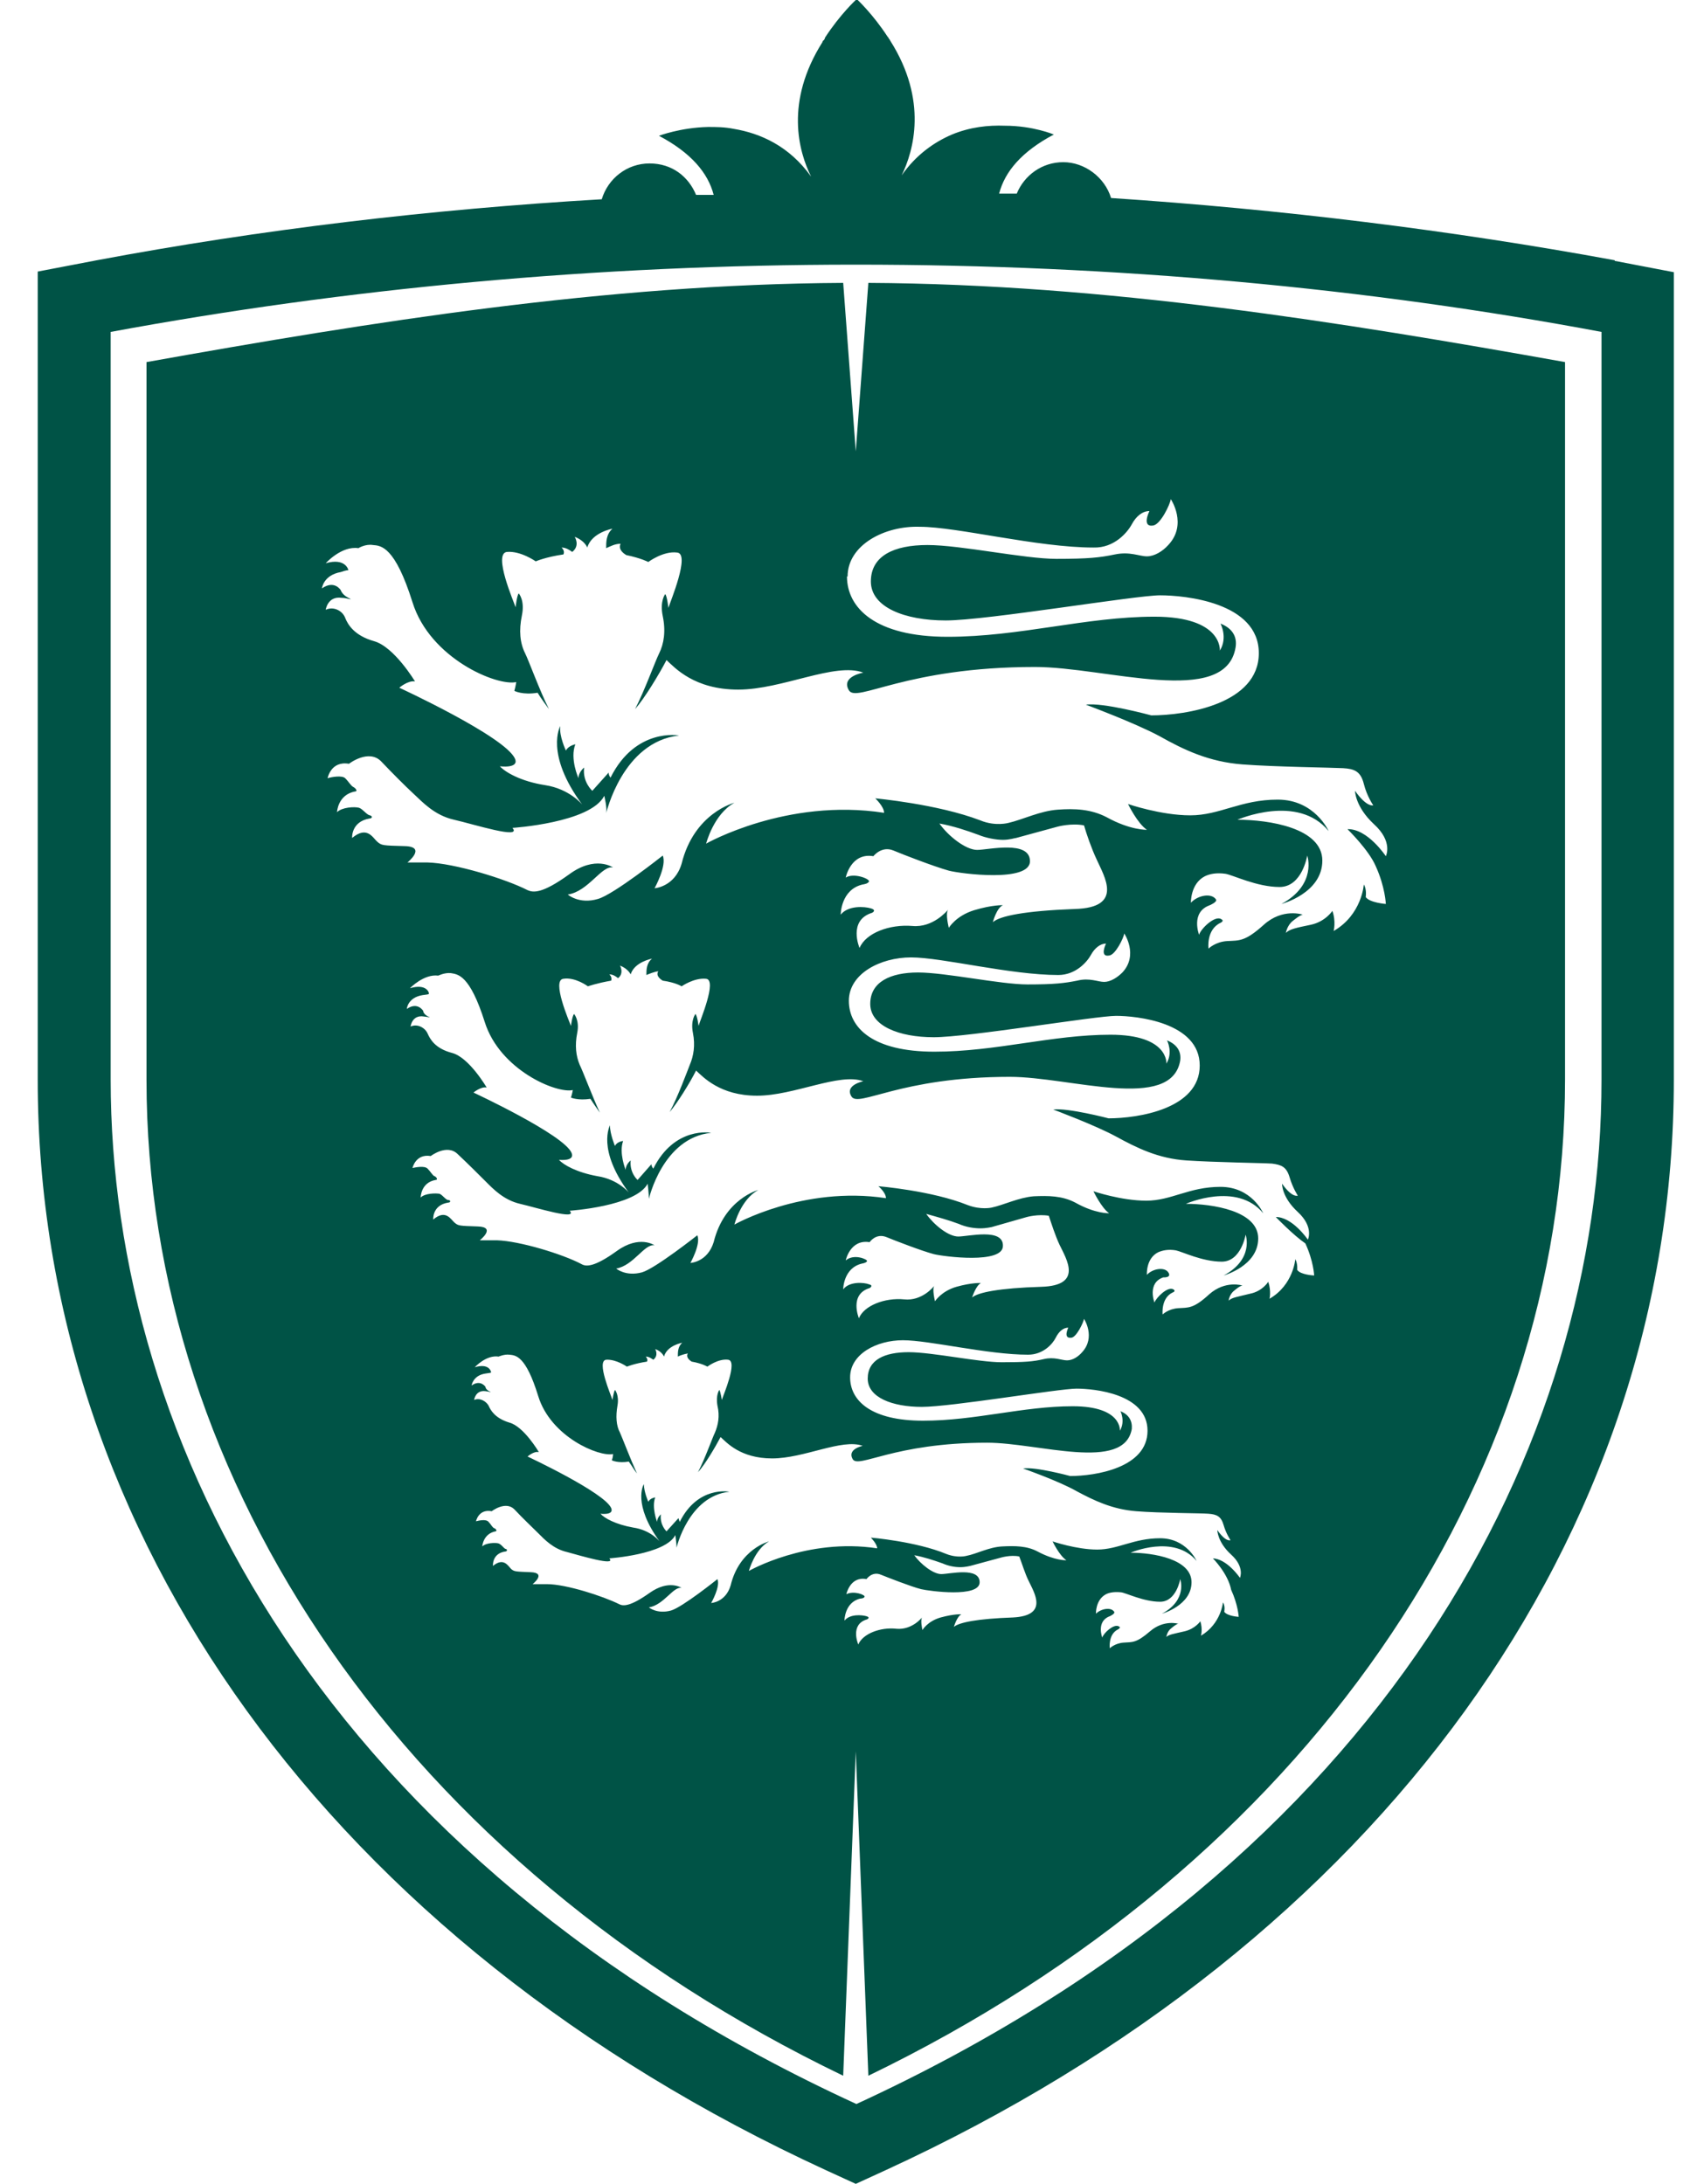
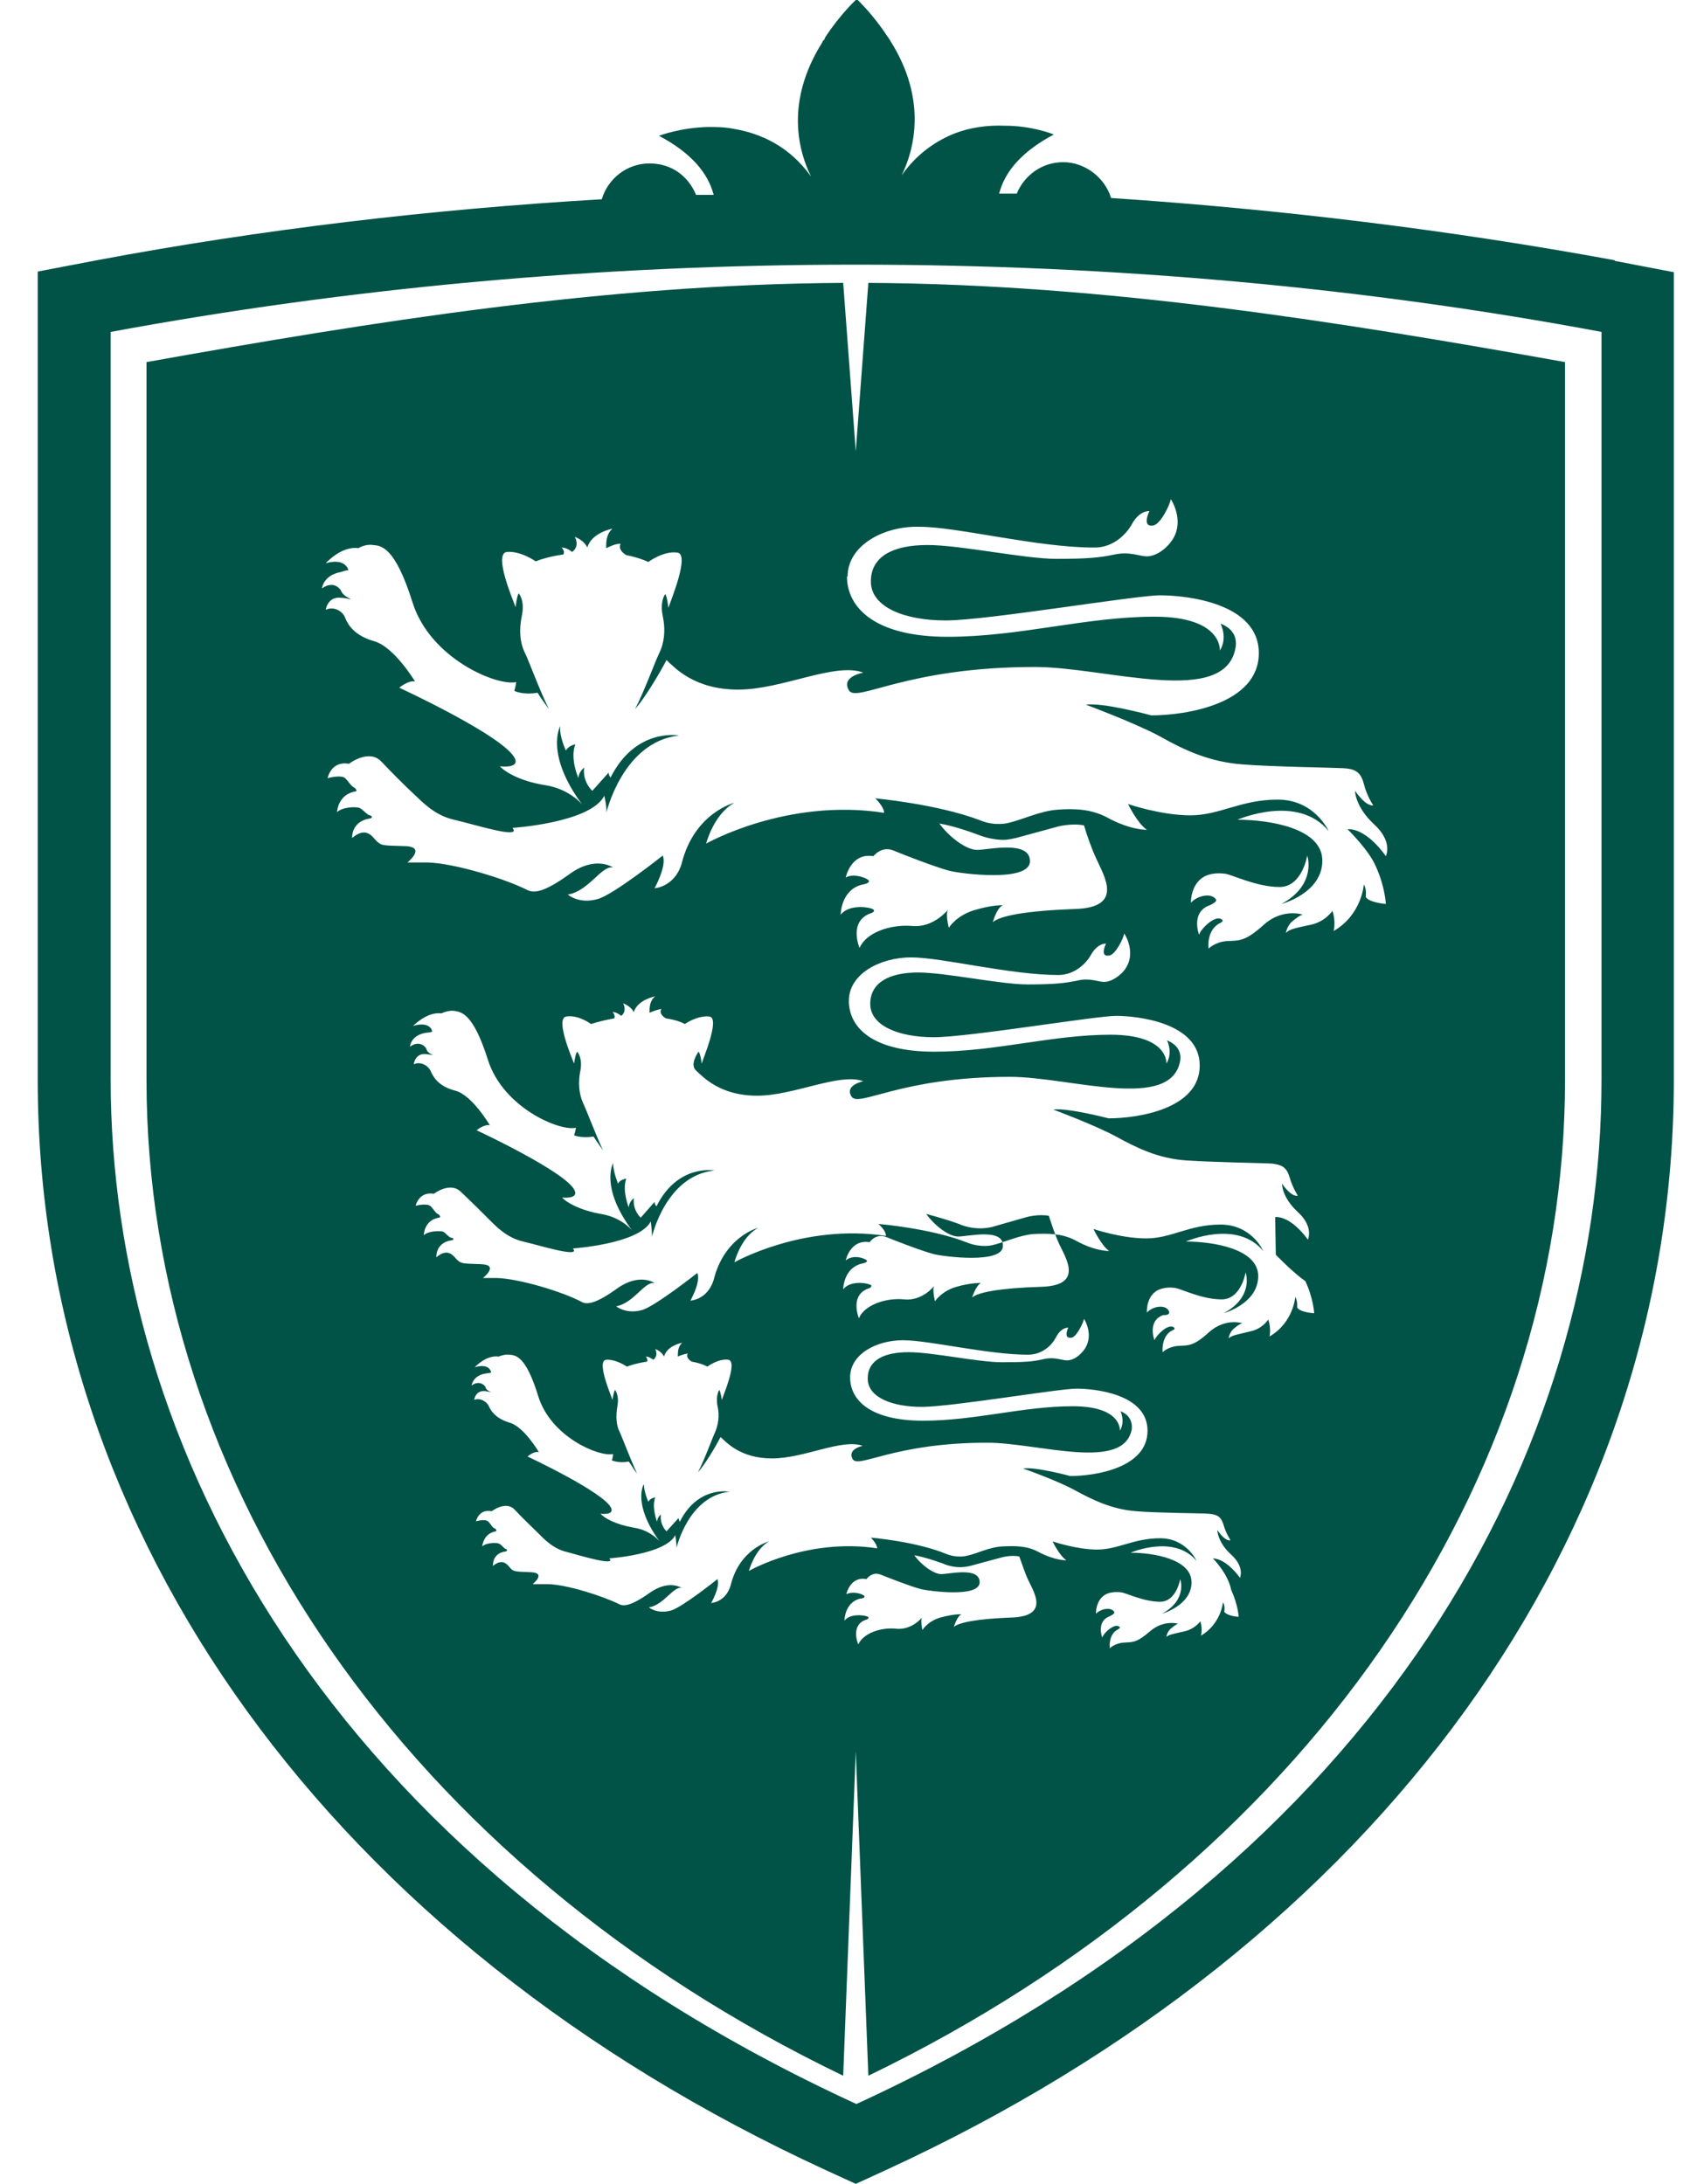
<svg xmlns="http://www.w3.org/2000/svg" data-bbox="6 -0.1 260.2 347.5" viewBox="0 0 271 347.4" data-type="color">
  <g>
-     <path d="m136.1 71.8 2-26.8c37.8.2 75 6.2 110.8 12.6v114.1c0 64.2-41.3 124.9-110.8 158.5l-2-51.6-2 51.6C64.6 296.7 23.3 236 23.3 171.8V57.6c35.8-6.4 73-12.4 110.8-12.6zm27.5 179.7c-.6-1.2-1.1-2.9-1.5-3.9-1.4-.3-3 .2-3 .2l-4.8 1.3c-.1 0-.7.2-1.6.2s-1.9-.2-2.8-.6c-1.4-.5-2.9-1-4.5-1.3 1 1.4 3 3 4.3 3s6.1-1.2 6.1 1.3-8 1.4-9.3 1.1c-1.6-.4-5.4-1.9-6.4-2.3-1.4-.6-2.3.7-2.3.7-2.6-.5-3.2 2.4-3.2 2.4 1.2-.6 3 .1 2.9.4s-.7.3-.7.3c-2.5.6-2.5 3.5-2.5 3.5.9-1.1 2.8-.9 3.5-.7s.1.5.1.5c-2.8.8-1.4 4-1.4 4 .7-1.7 3.5-2.8 6.1-2.5 2.4.2 4-1.7 4.1-1.9-.4.4 0 2.1 0 2.1s.8-1.4 2.9-2c2.2-.6 3.3-.5 3.3-.5-.7.3-1.2 2-1.2 2 .8-.7 3.7-1.3 9.4-1.5 5.7-.3 3.4-3.9 2.5-5.8m29.2-3.6c2.3 0 4.4 3.1 4.4 3.1s.8-1.7-1.4-3.7-2.2-3.9-2.2-3.9c1.4 2 2.1 1.6 2.1 1.6s-.7-1-1.1-2.4-1.1-1.7-2.4-1.8-7.7-.1-11.5-.4-6.7-1.7-9.5-3.2c-2.8-1.6-8.5-3.6-8.5-3.6 2-.3 7.5 1.2 7.5 1.2 4 0 12.3-1.3 12.3-7.2s-8.5-6.7-11.3-6.7-19.9 2.9-24.6 2.9-8.6-1.5-8.6-4.5 2.7-4.2 6.5-4.2 11.1 1.6 14.8 1.6 5-.1 6.7-.5 2.8.2 3.7.2 1.8-.6 2.4-1.3c2.2-2.4.3-5.3.3-5.3-.1.6-1.2 2.9-2 3-1.4.2-.5-1.6-.5-1.6-.8 0-1.5.6-2 1.6s-2 2.7-4.4 2.7c-6.4 0-15.7-2.3-19.9-2.3s-8.4 2.2-8.4 5.9 3.3 6.9 11.6 6.9 15.9-2.3 23.8-2.3 7.5 3.9 7.5 3.9c.9-1.5.1-3.1.1-3.1 1.3.5 1.9 1.5 1.8 2.8-1.2 6.9-14.9 2.2-23 2.2-14.9 0-20.5 4.2-21.4 2.6s1.6-2.1 1.6-2.1c-3.3-1.2-9.3 2-14.4 2s-7.3-2.6-8.2-3.4c-.9 1.7-2.5 4.4-3.6 5.6 1.1-2.1 2.3-5.5 2.7-6.3.5-1.2.8-2.6.4-4.3-.3-1.7.3-2.5.3-2.5.2.3.4 1.6.4 1.6.2-.7 2.6-6.2 1-6.4s-3.3 1.1-3.3 1.1-.8-.5-2.5-.8c-1.1-.7-.6-1.3-.6-1.3-.6.1-1.2.3-1.6.5 0-.7 0-1.6.7-2.2 0 0-2.4.4-2.9 2.2 0 0-.3-.8-1.4-1.2 0 0 .6 1-.3 1.7-.3-.2-.7-.5-1.2-.5 0 0 .4.4.2.8-2 .3-3.2.8-3.2.8s-1.7-1.2-3.3-1.1c-1.6.2.8 5.7 1 6.4 0 0 .2-1.3.4-1.6 0 0 .7.8.4 2.5s-.2 3.2.4 4.3c.4.9 1.7 4.3 2.7 6.5-.4-.5-.8-1.2-1.3-1.9-1.7.3-2.7-.2-2.7-.2.2-.5.2-1 .2-1-2.2.5-9.9-2.7-11.9-9.2s-3.6-6.5-4.6-6.6c-.8-.1-1.7.3-1.7.3-2-.3-3.8 1.7-3.8 1.7 2.3-.7 2.6.7 2.6.8s-.3.1-.9.2c-2 .3-2.2 1.9-2.2 1.9 1.4-1 2.2.2 2.2.2s0 .5.8.8c0 .1 0 0-.8-.1-1.6-.2-1.8 1.4-1.8 1.4.9-.4 1.9.2 2.3.9.3.7 1 2 3.3 2.7 2.3.6 4.7 4.7 4.7 4.7-.8-.2-1.8.7-1.8.7s12.2 5.7 13.3 8.2c.5 1.2-1.7.9-1.7.9.6.7 2.4 1.7 5.2 2.2 2.8.4 4.2 2.2 4.2 2.2-4.3-5.9-2.6-9-2.5-9.1 0 1.2.7 2.8.7 2.8.3-.6 1.1-.7 1.1-.7-.6 1.6.3 3.9.3 3.9 0-.7.6-1.2.6-1.2-.2 1.7.9 2.7.9 2.7l1.9-2.1.2.6c2.9-5.8 7.9-4.8 7.9-4.8-6.5.7-8.4 8.9-8.4 8.9 0-.6-.2-2-.2-2-1.6 3.1-10.5 3.7-10.5 3.7 1.2 1.3-4.5-.4-6.7-1-2.2-.5-3.6-2-4.6-3s-2.4-2.3-3.8-3.8c-1.4-1.4-3.6.3-3.6.3-2.1-.4-2.5 1.6-2.5 1.6.4-.1 1.6-.4 2 .1.4.4.6.9.9 1s.5.5.2.5c-2 .4-2.1 2.4-2.1 2.4.6-.6 2.1-.6 2.5-.5.5.1.9.8 1.2.9.3 0 .3.4 0 .4-2.2.3-2 2.3-2 2.3 1.7-1.4 2.4 0 2.9.5.5.4.6.4 3.1.5 2.6.1.3 1.9.3 1.9H87c3 0 8.9 1.9 11.5 3.2.6.3 1.7.4 4.8-1.8s5.1-.8 5.1-.8c-1.3-.3-2.8 2.7-5.2 3.1 0 0 1.3 1.1 3.5.5 1.8-.5 7.4-5 7.4-5 .5 1.2-1 3.8-1 3.8s2.3-.1 3.1-2.8c1.4-5.8 6.1-7 6.1-7-2.3 1.3-3.2 4.7-3.2 4.7s9.2-5.3 20.4-3.6c0-.7-1-1.7-1-1.7s7.2.6 12 2.6c1.8.7 3.2.3 3.2.3 1.6-.3 3.6-1.4 5.7-1.5 2-.1 3.9-.1 5.6.8 2.8 1.5 4.6 1.4 4.6 1.4-1.1-.7-2.2-3-2.2-3s3.8 1.3 7.1 1.3 5.8-1.8 10-1.8 5.8 3.6 5.8 3.6c-3.6-4.3-10.5-1.3-10.5-1.3 3.6 0 9.7 1 9.7 4.7s-4.7 5-4.7 5c4.1-2.2 2.9-5.5 2.9-5.5s-.6 3.6-3.2 3.6-5.4-1.4-6.2-1.5q-1.5-.15-2.4.3c-1.7.9-1.6 3.1-1.6 3.1.8-.8 2.4-1.1 2.9-.3.2.3-.7.7-.7.7-2.2.8-1.2 3.4-1.2 3.4.2-.7 1.8-2.2 2.6-1.8.5.2-.1.5-.1.5-1.6.8-1.3 3-1.3 3s.8-.8 2.2-.9 2 .1 4.2-1.8 4.5-1.2 4.5-1.2c-.3 0-1.1.7-1.1.7-.7.5-.8 1.4-.8 1.4.4-.4 1.2-.5 2.9-.9s2.5-1.6 2.5-1.6c.4 1.3.1 2.3.1 2.3 3.2-1.9 3.5-5.3 3.5-5.3.4.6.2 1.5.2 1.5.5.7 2.3.8 2.3.8s-.1-1.9-1.2-4.3c-.5-2.6-2.9-5-2.9-5Zm-54.9-47.3c-.1.3-.8.4-.8.4-3 .7-3 4.1-3 4.1 1-1.3 3.3-1.1 4.1-.8.8.2.1.6.1.6-3.3 1-1.7 4.8-1.7 4.8.8-2 4.1-3.3 7.2-3 2.8.3 4.7-2 4.8-2.2-.4.5.1 2.5.1 2.5s1-1.6 3.4-2.3c2.5-.7 3.9-.6 3.9-.6-.8.4-1.4 2.3-1.4 2.3.9-.8 4.3-1.5 11-1.7s4-4.4 2.9-6.7c-.7-1.5-1.3-3.4-1.7-4.6-1.7-.3-3.5.2-3.5.2l-5.6 1.6c-.1 0-.8.2-1.8.2s-2.3-.2-3.4-.7c-1.6-.6-3.4-1.1-5.2-1.6 1.2 1.7 3.5 3.6 5.1 3.6s7.2-1.4 7.1 1.5c0 2.9-9.4 1.7-11 1.3-1.9-.5-6.3-2.2-7.5-2.7-1.7-.7-2.7.8-2.7.8-3.1-.5-3.8 2.9-3.8 2.9 1.3-1.1 3.4-.2 3.4.1m64.9-7c2.7-.1 5.2 3.6 5.2 3.6s1-2-1.6-4.4-2.5-4.5-2.5-4.5c1.6 2.3 2.5 1.9 2.5 1.9s-.8-1.2-1.3-2.9-1.3-2-2.8-2.2c-1.5-.1-9.1-.2-13.6-.5s-7.9-2-11.2-3.8-10-4.3-10-4.3c2.3-.3 8.8 1.4 8.8 1.4 4.7 0 14.5-1.5 14.5-8.4s-10.1-7.9-13.3-7.9-23.5 3.4-29 3.4-10.1-1.8-10.1-5.3 3.2-5 7.6-5 13.1 1.9 17.4 1.9 5.9-.2 7.9-.6c2-.5 3.3.2 4.3.2s2.1-.7 2.9-1.5c2.6-2.8.3-6.2.3-6.2-.1.7-1.4 3.4-2.4 3.5-1.6.3-.5-1.9-.5-1.9-.9 0-1.8.7-2.4 1.8s-2.4 3.2-5.2 3.2c-7.6 0-18.5-2.8-23.4-2.8s-9.9 2.6-9.9 6.9 3.8 8.1 13.6 8.1 18.7-2.7 28-2.7 8.9 4.6 8.9 4.6c1.1-1.8.1-3.7.1-3.7 1.5.6 2.3 1.7 2.1 3.2-1.4 8.2-17.5 2.6-27.1 2.6-17.5 0-24.1 5-25.2 3.1-1.1-1.8 1.9-2.4 1.9-2.4-3.8-1.4-11 2.3-16.9 2.3s-8.6-3-9.7-4c-1 2-3 5.2-4.2 6.6 1.3-2.4 2.8-6.5 3.2-7.5.6-1.4.9-3.1.5-5.1s.4-3 .4-3c.3.3.5 1.9.5 1.9.2-.8 3-7.3 1.2-7.5-1.9-.2-3.9 1.2-3.9 1.2s-.9-.6-3-.9c-1.3-.8-.7-1.5-.7-1.5-.7.1-1.4.4-1.9.6 0-.8 0-1.9.9-2.6 0 0-2.8.5-3.4 2.5 0 0-.4-.9-1.7-1.4 0 0 .7 1.2-.3 2-.4-.3-.8-.6-1.4-.6 0 0 .5.4.3 1-2.3.4-3.7.9-3.7.9s-2-1.5-3.9-1.2c-1.9.2.9 6.7 1.2 7.5 0 0 .2-1.6.5-1.9 0 0 .9 1 .5 3s-.2 3.7.4 5.1c.5 1 2 5 3.2 7.6-.4-.6-1-1.4-1.5-2.2-2 .3-3.1-.2-3.1-.2.2-.6.3-1.2.3-1.2-2.6.6-11.6-3.2-14-10.8s-4.3-7.6-5.4-7.8c-1-.1-2 .4-2 .4-2.3-.3-4.5 2-4.5 2 2.7-.8 3.1.8 3 .9 0 .1-.4.1-1 .2-2.4.4-2.5 2.2-2.5 2.2 1.7-1.2 2.6.3 2.6.3s0 .6 1 1c.2.1 0 0-.9-.1-1.9-.3-2.1 1.6-2.1 1.6 1.1-.5 2.3.2 2.7 1.1s1.2 2.4 3.9 3.1 5.5 5.5 5.5 5.5c-.9-.2-2.1.8-2.1.8s14.4 6.7 15.6 9.6c.6 1.4-2 1.1-2 1.1.7.8 2.8 2 6.1 2.6 3.3.5 5 2.6 5 2.6-5.1-6.9-3-10.6-3-10.7 0 1.4.8 3.3.8 3.3.3-.7 1.3-.8 1.3-.8-.7 1.9.4 4.6.4 4.6 0-.9.8-1.5.8-1.5-.2 2 1.1 3.1 1.1 3.1l2.2-2.5c0 .4.3.7.3.7 3.4-6.8 9.2-5.7 9.2-5.7-7.7.8-9.9 10.5-9.9 10.5 0-.7-.2-2.4-.2-2.4-1.9 3.6-12.4 4.3-12.4 4.3 1.4 1.6-5.3-.5-7.9-1.1s-4.3-2.4-5.4-3.5-2.8-2.8-4.5-4.4c-1.7-1.7-4.3.3-4.3.3-2.4-.4-2.9 1.9-2.9 1.9.5-.1 1.9-.4 2.4.1s.8 1.1 1.1 1.2.6.6.2.6c-2.4.4-2.4 2.8-2.4 2.8.7-.7 2.4-.7 3-.6.5.2 1 1 1.4 1s.4.4 0 .4c-2.6.4-2.4 2.7-2.4 2.7 2-1.7 2.8 0 3.4.5s.7.5 3.7.6.3 2.2.3 2.2H79c3.6.1 10.5 2.2 13.5 3.8.7.4 2 .5 5.6-2.1s6-.9 6-.9c-1.6-.3-3.3 3.2-6.1 3.7 0 0 1.5 1.3 4.1.6 2.1-.6 8.8-5.9 8.8-5.9.6 1.4-1.1 4.4-1.1 4.4s2.7-.1 3.7-3.3c1.7-6.9 7.1-8.3 7.1-8.3-2.8 1.5-3.8 5.5-3.8 5.5s10.9-6.2 24.1-4.2c0-.9-1.2-1.9-1.2-1.9s8.5.7 14.2 3c2.1.8 3.8.4 3.8.4 1.9-.4 4.3-1.6 6.7-1.8 2.3-.1 4.5-.1 6.6 1 3.2 1.8 5.4 1.7 5.4 1.7-1.2-.8-2.5-3.5-2.5-3.5s4.4 1.5 8.4 1.5 6.8-2.2 11.8-2.2 6.8 4.2 6.8 4.2c-4.2-5.1-12.3-1.5-12.3-1.5 4.2 0 11.5 1.1 11.5 5.5s-5.5 5.9-5.5 5.9c4.9-2.6 3.5-6.5 3.5-6.5s-.7 4.3-3.8 4.3-6.3-1.6-7.3-1.8c-1.2-.2-2.1 0-2.8.3-2 1-1.8 3.6-1.8 3.6.9-1 2.8-1.3 3.4-.4s-.8.8-.8.8c-2.6.9-1.4 4-1.4 4 .3-.8 2.1-2.6 3-2.1.5.3-.1.5-.1.5-1.9.9-1.6 3.5-1.6 3.5s.9-.9 2.5-1 2.4.1 4.9-2.2c2.6-2.3 5.3-1.4 5.3-1.4-.4 0-1.3.8-1.3.8-.8.6-.9 1.6-.9 1.6.5-.5 1.4-.6 3.4-1.1 2-.4 2.9-1.9 2.9-1.9.5 1.5.2 2.7.2 2.7 3.8-2.2 4.1-6.3 4.1-6.3.4.7.3 1.7.3 1.7.5.8 2.7.9 2.7.9s-.1-2.3-1.4-5.1c-1.9-1.3-4.7-4.2-4.7-4.2Zm-64.6-53.4c-.1.4-1 .5-1 .5-3.5.8-3.5 4.8-3.5 4.8 1.2-1.5 3.8-1.3 4.8-1s.2.7.2.7c-3.9 1.2-2 5.6-2 5.6 1-2.4 4.8-3.8 8.4-3.5 3.3.3 5.5-2.4 5.7-2.6-.5.6.1 2.9.1 2.9s1.1-1.9 4-2.8c3-.9 4.6-.8 4.6-.8-1 .4-1.6 2.7-1.6 2.7 1.1-1 5.1-1.8 13-2.1 7.9-.2 4.7-5.2 3.5-7.9-.8-1.7-1.6-4-2-5.4-2-.4-4.2.2-4.2.2l-6.6 1.8c-.2 0-1 .3-2.1.3s-2.7-.3-3.9-.8c-1.9-.7-4-1.4-6.2-1.8 1.4 2 4.2 4.2 6 4.2s8.4-1.6 8.4 1.8-11 2-12.9 1.5c-2.2-.6-7.4-2.6-8.8-3.2-1.9-.8-3.2.9-3.2.9-3.6-.6-4.4 3.4-4.4 3.4 1.3-.8 3.8.2 3.7.6m-3.5-48.5c0 5 4.5 9.6 16 9.6s22-3.2 32.9-3.2 10.4 5.4 10.4 5.4c1.3-2.1.1-4.3.1-4.3 1.8.7 2.7 2 2.4 3.8-1.6 9.6-20.6 3.1-31.9 3.1-20.6 0-28.4 5.8-29.6 3.7-1.3-2.2 2.3-2.8 2.3-2.8-4.5-1.7-12.9 2.7-19.9 2.7s-10.1-3.5-11.4-4.7c-1.2 2.3-3.5 6.1-5 7.8 1.5-2.9 3.2-7.6 3.8-8.8.8-1.6 1.1-3.6.6-6s.4-3.5.4-3.5c.3.4.5 2.2.5 2.2.3-1 3.5-8.6 1.4-8.8-2.2-.3-4.6 1.5-4.6 1.5s-1.1-.6-3.5-1.1c-1.5-.9-.9-1.8-.9-1.8-.9 0-1.6.4-2.3.7 0-1 0-2.2 1-3.1 0 0-3.3.6-4 3 0 0-.4-1.1-2-1.7 0 0 .9 1.4-.4 2.4-.4-.3-1-.7-1.7-.7 0 0 .6.5.3 1.1-2.8.4-4.4 1.1-4.4 1.1s-2.4-1.7-4.6-1.5c-2.2.3 1.1 7.9 1.4 8.8 0 0 .2-1.9.5-2.2 0 0 1 1.1.5 3.5s-.3 4.4.5 6c.6 1.2 2.3 5.9 3.8 8.9-.5-.7-1.2-1.6-1.8-2.6-2.4.4-3.7-.3-3.7-.3.2-.7.3-1.4.3-1.4-3 .7-13.7-3.7-16.5-12.7-2.8-8.9-5-9-6.3-9.1-1.2-.2-2.3.5-2.3.5-2.7-.4-5.2 2.4-5.2 2.4 3.1-.9 3.6 1 3.6 1.1 0 0-.4 0-1.2.3-2.8.5-3 2.6-3 2.6 2-1.4 3 .3 3 .3s.2.7 1.2 1.2-.2 0-1.1 0c-2.2-.3-2.5 1.9-2.5 1.9 1.3-.6 2.7.2 3.1 1.3.4 1 1.4 2.8 4.6 3.7s6.5 6.4 6.5 6.4c-1.1-.2-2.5 1-2.5 1s16.9 7.8 18.4 11.3c.7 1.6-2.4 1.2-2.4 1.2.8.9 3.3 2.4 7.2 3s5.9 3.1 5.9 3.1c-6-8.1-3.5-12.5-3.5-12.5-.2 1.6.9 3.9.9 3.9.4-.8 1.5-1 1.5-1-.9 2.3.5 5.4.5 5.4 0-1 .9-1.7.9-1.7-.3 2.3 1.3 3.7 1.3 3.7l2.6-2.9c0 .5.3.8.3.8 4-8 10.9-6.7 10.9-6.7-9 1-11.6 12.4-11.6 12.4.2-.8-.3-2.8-.3-2.8-2.2 4.3-14.6 5.1-14.6 5.1 1.6 1.9-6.2-.6-9.3-1.3s-5-2.8-6.4-4.1-3.3-3.2-5.2-5.2c-2-2-5.1.4-5.1.4-2.9-.5-3.4 2.3-3.4 2.3.6-.2 2.3-.5 2.8 0 .6.6.9 1.2 1.3 1.4s.7.7.3.7c-2.8.5-2.9 3.3-2.9 3.3.8-.8 2.8-.9 3.5-.7.6.2 1.2 1.1 1.7 1.2s.4.5 0 .5c-3 .5-2.8 3.1-2.8 3.1 2.4-2 3.3 0 4 .6s.8.6 4.4.7c3.5.1.4 2.6.4 2.6H68c4.2.1 12.4 2.6 15.9 4.4.9.4 2.3.6 6.6-2.5 4.2-3.1 7-1.1 7-1.1-1.8-.4-3.9 3.8-7.2 4.3 0 0 1.8 1.6 4.8.7 2.5-.7 10.3-6.9 10.3-6.9.7 1.6-1.3 5.2-1.3 5.2s3.2-.2 4.3-3.9c2-8.1 8.4-9.7 8.4-9.7-3.3 1.8-4.5 6.5-4.5 6.5s12.8-7.3 28.3-4.9c0-1-1.4-2.3-1.4-2.3s9.9.9 16.7 3.5c2.4 1 4.5.4 4.5.4 2.2-.5 5-1.9 7.8-2.1 2.7-.2 5.3-.1 7.8 1.2 3.8 2.1 6.4 2 6.4 2-1.5-1-3-4.1-3-4.1s5.2 1.8 9.9 1.8 8-2.5 13.9-2.5 8.1 5 8.1 5c-4.9-6-14.5-1.8-14.5-1.8 5 0 13.5 1.3 13.5 6.5s-6.5 6.9-6.5 6.9c5.7-3.1 4.1-7.7 4.1-7.7s-.8 5-4.4 5-7.4-1.9-8.6-2.1c-1.4-.2-2.5 0-3.3.4-2.3 1.2-2.2 4.2-2.2 4.2 1.1-1.2 3.3-1.6 4-.5.2.4-1 .9-1 .9-3.1 1.1-1.7 4.7-1.7 4.7.3-1 2.5-3.1 3.5-2.5.6.3-.1.6-.1.6-2.3 1.1-1.9 4.1-1.9 4.1s1.1-1.1 3-1.2 2.8.1 5.8-2.6 6.2-1.6 6.2-1.6c-.4 0-1.6 1-1.6 1-.9.7-1.1 1.9-1.1 1.9.6-.6 1.6-.8 4-1.3 2.3-.5 3.4-2.2 3.4-2.2.6 1.7.2 3.2.2 3.2 4.5-2.6 4.8-7.4 4.8-7.4.5.8.3 2 .3 2 .6.9 3.2 1.1 3.2 1.1s-.1-2.7-1.6-6c-1.1-2.6-4.5-5.9-4.5-5.9 3.2-.1 6.1 4.3 6.1 4.3s1.2-2.3-1.9-5.1c-3-2.8-3-5.3-3-5.3 1.9 2.7 2.9 2.3 2.9 2.3s-1-1.4-1.5-3.4-1.5-2.4-3.3-2.5-10.7-.2-16-.6-9.3-2.3-13.2-4.5c-3.9-2.1-11.7-5-11.7-5 2.7-.4 10.4 1.7 10.4 1.7 5.5 0 17.1-1.8 17.1-9.9s-11.8-9.2-15.7-9.2-27.6 4-34.1 4-11.9-2.1-11.9-6.2 3.7-5.8 9-5.8 15.4 2.2 20.5 2.2 6.9-.2 9.3-.7 3.9.3 5.1.3 2.5-.8 3.4-1.8c3.1-3.3.4-7.3.4-7.3-.1.8-1.6 4-2.8 4.2-1.9.3-.6-2.3-.6-2.3-1.1 0-2.1.8-2.8 2.1s-2.8 3.8-6.1 3.7c-8.9 0-21.7-3.3-27.6-3.3-5.6-.2-11.5 2.9-11.5 7.9zm122.1-50.2 9.4 1.8v128.5c0 72.5-46.8 137.3-125.3 173.4l-4.8 2.2-4.8-2.2C52.9 309.1 6 244.3 6 171.8V43.2l9.4-1.8c26.1-4.9 53-8.1 80.3-9.7 1-3.3 4-5.7 7.6-5.7s6.2 2.1 7.4 5h2.8c-.9-3.5-3.6-6.7-8.7-9.4 0 0 3.4-1.3 7.8-1.4 1.3 0 2.6 0 4.1.3 4.2.7 8.8 2.7 12.3 7.6-2-4-4.2-11.9 1.8-21.4 0 0 0-.2.2-.3 0 0 .2-.2.2-.4 2.4-3.7 4.9-6 4.9-6h.1s0-.1.1-.1c0 0 2.5 2.3 4.9 6 .1 0 .1.2.2.3.1 0 .1.2.2.3 6 9.5 3.7 17.5 1.8 21.4 2.3-3.3 5.2-5.3 8-6.5 2.9-1.2 5.8-1.5 8.4-1.4 4.5 0 7.8 1.4 7.8 1.4-5.1 2.7-7.8 5.9-8.7 9.4h2.8c1.2-2.9 4-5 7.4-5s6.6 2.4 7.6 5.7c27.1 1.8 54 5.1 80.1 9.9Zm-2.1 11.3c-37.3-7-77.2-10.7-118.6-10.7S54.9 45.9 17.6 52.8v118.9c0 58 34 124.1 118.6 163 84.5-38.9 118.5-104.9 118.5-162.9z" fill="#005346" data-color="1" />
+     <path d="m136.1 71.8 2-26.8c37.8.2 75 6.2 110.8 12.6v114.1c0 64.2-41.3 124.9-110.8 158.5l-2-51.6-2 51.6C64.6 296.7 23.3 236 23.3 171.8V57.6c35.8-6.4 73-12.4 110.8-12.6zm27.5 179.7c-.6-1.2-1.1-2.9-1.5-3.9-1.4-.3-3 .2-3 .2l-4.8 1.3c-.1 0-.7.2-1.6.2s-1.9-.2-2.8-.6c-1.4-.5-2.9-1-4.5-1.3 1 1.4 3 3 4.3 3s6.1-1.2 6.1 1.3-8 1.4-9.3 1.1c-1.6-.4-5.4-1.9-6.4-2.3-1.4-.6-2.3.7-2.3.7-2.6-.5-3.2 2.4-3.2 2.4 1.2-.6 3 .1 2.9.4s-.7.3-.7.3c-2.5.6-2.5 3.5-2.5 3.5.9-1.1 2.8-.9 3.5-.7s.1.5.1.5c-2.8.8-1.4 4-1.4 4 .7-1.7 3.5-2.8 6.1-2.5 2.4.2 4-1.7 4.1-1.9-.4.4 0 2.1 0 2.1s.8-1.4 2.9-2c2.2-.6 3.3-.5 3.3-.5-.7.3-1.2 2-1.2 2 .8-.7 3.7-1.3 9.4-1.5 5.7-.3 3.4-3.9 2.5-5.8m29.2-3.6c2.3 0 4.4 3.1 4.4 3.1s.8-1.7-1.4-3.7-2.2-3.9-2.2-3.9c1.4 2 2.1 1.6 2.1 1.6s-.7-1-1.1-2.4-1.1-1.7-2.4-1.8-7.7-.1-11.5-.4-6.7-1.7-9.5-3.2c-2.8-1.6-8.5-3.6-8.5-3.6 2-.3 7.5 1.2 7.5 1.2 4 0 12.3-1.3 12.3-7.2s-8.5-6.7-11.3-6.7-19.9 2.9-24.6 2.9-8.6-1.5-8.6-4.5 2.7-4.2 6.5-4.2 11.1 1.6 14.8 1.6 5-.1 6.7-.5 2.8.2 3.7.2 1.8-.6 2.4-1.3c2.2-2.4.3-5.3.3-5.3-.1.6-1.2 2.9-2 3-1.4.2-.5-1.6-.5-1.6-.8 0-1.5.6-2 1.6s-2 2.7-4.4 2.7c-6.4 0-15.7-2.3-19.9-2.3s-8.4 2.2-8.4 5.9 3.3 6.9 11.6 6.9 15.9-2.3 23.8-2.3 7.5 3.9 7.5 3.9c.9-1.5.1-3.1.1-3.1 1.3.5 1.9 1.5 1.8 2.8-1.2 6.9-14.9 2.2-23 2.2-14.9 0-20.5 4.2-21.4 2.6s1.6-2.1 1.6-2.1c-3.3-1.2-9.3 2-14.4 2s-7.3-2.6-8.2-3.4c-.9 1.7-2.5 4.4-3.6 5.6 1.1-2.1 2.3-5.5 2.7-6.3.5-1.2.8-2.6.4-4.3-.3-1.7.3-2.5.3-2.5.2.3.4 1.6.4 1.6.2-.7 2.6-6.2 1-6.4s-3.3 1.1-3.3 1.1-.8-.5-2.5-.8c-1.1-.7-.6-1.3-.6-1.3-.6.1-1.2.3-1.6.5 0-.7 0-1.6.7-2.2 0 0-2.4.4-2.9 2.2 0 0-.3-.8-1.4-1.2 0 0 .6 1-.3 1.7-.3-.2-.7-.5-1.2-.5 0 0 .4.4.2.8-2 .3-3.2.8-3.2.8s-1.7-1.2-3.3-1.1c-1.6.2.8 5.7 1 6.4 0 0 .2-1.3.4-1.6 0 0 .7.8.4 2.5s-.2 3.2.4 4.3c.4.9 1.7 4.3 2.7 6.5-.4-.5-.8-1.2-1.3-1.9-1.7.3-2.7-.2-2.7-.2.2-.5.2-1 .2-1-2.2.5-9.9-2.7-11.9-9.2s-3.6-6.5-4.6-6.6c-.8-.1-1.7.3-1.7.3-2-.3-3.8 1.7-3.8 1.7 2.3-.7 2.6.7 2.6.8s-.3.1-.9.2c-2 .3-2.2 1.9-2.2 1.9 1.4-1 2.2.2 2.2.2s0 .5.8.8c0 .1 0 0-.8-.1-1.6-.2-1.8 1.4-1.8 1.4.9-.4 1.9.2 2.3.9.3.7 1 2 3.3 2.7 2.3.6 4.7 4.7 4.7 4.7-.8-.2-1.8.7-1.8.7s12.2 5.7 13.3 8.2c.5 1.2-1.7.9-1.7.9.6.7 2.4 1.7 5.2 2.2 2.8.4 4.2 2.2 4.2 2.2-4.3-5.9-2.6-9-2.5-9.1 0 1.2.7 2.8.7 2.8.3-.6 1.1-.7 1.1-.7-.6 1.6.3 3.9.3 3.9 0-.7.6-1.2.6-1.2-.2 1.7.9 2.7.9 2.7l1.9-2.1.2.6c2.9-5.8 7.9-4.8 7.9-4.8-6.5.7-8.4 8.9-8.4 8.9 0-.6-.2-2-.2-2-1.6 3.1-10.5 3.7-10.5 3.7 1.2 1.3-4.5-.4-6.7-1-2.2-.5-3.6-2-4.6-3s-2.4-2.3-3.8-3.8c-1.4-1.4-3.6.3-3.6.3-2.1-.4-2.5 1.6-2.5 1.6.4-.1 1.6-.4 2 .1.4.4.6.9.9 1s.5.5.2.5c-2 .4-2.1 2.4-2.1 2.4.6-.6 2.1-.6 2.5-.5.5.1.9.8 1.2.9.3 0 .3.4 0 .4-2.2.3-2 2.3-2 2.3 1.7-1.4 2.4 0 2.9.5.5.4.6.4 3.1.5 2.6.1.3 1.9.3 1.9H87c3 0 8.9 1.9 11.5 3.2.6.3 1.7.4 4.8-1.8s5.1-.8 5.1-.8c-1.3-.3-2.8 2.7-5.2 3.1 0 0 1.3 1.1 3.5.5 1.8-.5 7.4-5 7.4-5 .5 1.2-1 3.8-1 3.8s2.3-.1 3.1-2.8c1.4-5.8 6.1-7 6.1-7-2.3 1.3-3.2 4.7-3.2 4.7s9.2-5.3 20.4-3.6c0-.7-1-1.7-1-1.7s7.2.6 12 2.6c1.8.7 3.2.3 3.2.3 1.6-.3 3.6-1.4 5.7-1.5 2-.1 3.9-.1 5.6.8 2.8 1.5 4.6 1.4 4.6 1.4-1.1-.7-2.2-3-2.2-3s3.8 1.3 7.1 1.3 5.8-1.8 10-1.8 5.8 3.6 5.8 3.6c-3.6-4.3-10.5-1.3-10.5-1.3 3.6 0 9.7 1 9.7 4.7s-4.7 5-4.7 5c4.1-2.2 2.9-5.5 2.9-5.5s-.6 3.6-3.2 3.6-5.4-1.4-6.2-1.5q-1.5-.15-2.4.3c-1.7.9-1.6 3.1-1.6 3.1.8-.8 2.4-1.1 2.9-.3.2.3-.7.7-.7.7-2.2.8-1.2 3.4-1.2 3.4.2-.7 1.8-2.2 2.6-1.8.5.2-.1.5-.1.5-1.6.8-1.3 3-1.3 3s.8-.8 2.2-.9 2 .1 4.2-1.8 4.5-1.2 4.5-1.2c-.3 0-1.1.7-1.1.7-.7.5-.8 1.4-.8 1.4.4-.4 1.2-.5 2.9-.9s2.5-1.6 2.5-1.6c.4 1.3.1 2.3.1 2.3 3.2-1.9 3.5-5.3 3.5-5.3.4.6.2 1.5.2 1.5.5.7 2.3.8 2.3.8s-.1-1.9-1.2-4.3c-.5-2.6-2.9-5-2.9-5Zm-54.9-47.3c-.1.3-.8.4-.8.4-3 .7-3 4.1-3 4.1 1-1.3 3.3-1.1 4.1-.8.8.2.1.6.1.6-3.3 1-1.7 4.8-1.7 4.8.8-2 4.1-3.3 7.2-3 2.8.3 4.7-2 4.8-2.2-.4.5.1 2.5.1 2.5s1-1.6 3.4-2.3c2.5-.7 3.9-.6 3.9-.6-.8.4-1.4 2.3-1.4 2.3.9-.8 4.3-1.5 11-1.7s4-4.4 2.9-6.7c-.7-1.5-1.3-3.4-1.7-4.6-1.7-.3-3.5.2-3.5.2l-5.6 1.6c-.1 0-.8.2-1.8.2s-2.3-.2-3.4-.7c-1.6-.6-3.4-1.1-5.2-1.6 1.2 1.7 3.5 3.6 5.1 3.6s7.2-1.4 7.1 1.5c0 2.9-9.4 1.7-11 1.3-1.9-.5-6.3-2.2-7.5-2.7-1.7-.7-2.7.8-2.7.8-3.1-.5-3.8 2.9-3.8 2.9 1.3-1.1 3.4-.2 3.4.1m64.9-7c2.7-.1 5.2 3.6 5.2 3.6s1-2-1.6-4.4-2.5-4.5-2.5-4.5c1.6 2.3 2.5 1.9 2.5 1.9s-.8-1.2-1.3-2.9-1.3-2-2.8-2.2c-1.5-.1-9.1-.2-13.6-.5s-7.9-2-11.2-3.8-10-4.3-10-4.3c2.3-.3 8.8 1.4 8.8 1.4 4.7 0 14.5-1.5 14.5-8.4s-10.1-7.9-13.3-7.9-23.5 3.4-29 3.4-10.1-1.8-10.1-5.3 3.2-5 7.6-5 13.1 1.9 17.4 1.9 5.9-.2 7.9-.6c2-.5 3.3.2 4.3.2s2.1-.7 2.9-1.5c2.6-2.8.3-6.2.3-6.2-.1.7-1.4 3.4-2.4 3.5-1.6.3-.5-1.9-.5-1.9-.9 0-1.8.7-2.4 1.8s-2.4 3.2-5.2 3.2c-7.6 0-18.5-2.8-23.4-2.8s-9.9 2.6-9.9 6.9 3.8 8.1 13.6 8.1 18.7-2.7 28-2.7 8.9 4.6 8.9 4.6c1.1-1.8.1-3.7.1-3.7 1.5.6 2.3 1.7 2.1 3.2-1.4 8.2-17.5 2.6-27.1 2.6-17.5 0-24.1 5-25.2 3.1-1.1-1.8 1.9-2.4 1.9-2.4-3.8-1.4-11 2.3-16.9 2.3s-8.6-3-9.7-4s.4-3 .4-3c.3.3.5 1.9.5 1.9.2-.8 3-7.3 1.2-7.5-1.9-.2-3.9 1.2-3.9 1.2s-.9-.6-3-.9c-1.3-.8-.7-1.5-.7-1.5-.7.1-1.4.4-1.9.6 0-.8 0-1.9.9-2.6 0 0-2.8.5-3.4 2.5 0 0-.4-.9-1.7-1.4 0 0 .7 1.2-.3 2-.4-.3-.8-.6-1.4-.6 0 0 .5.4.3 1-2.3.4-3.7.9-3.7.9s-2-1.5-3.9-1.2c-1.9.2.9 6.7 1.2 7.5 0 0 .2-1.6.5-1.9 0 0 .9 1 .5 3s-.2 3.7.4 5.1c.5 1 2 5 3.2 7.6-.4-.6-1-1.4-1.5-2.2-2 .3-3.1-.2-3.1-.2.2-.6.3-1.2.3-1.2-2.6.6-11.6-3.2-14-10.8s-4.3-7.6-5.4-7.8c-1-.1-2 .4-2 .4-2.3-.3-4.5 2-4.5 2 2.7-.8 3.1.8 3 .9 0 .1-.4.1-1 .2-2.4.4-2.5 2.2-2.5 2.2 1.7-1.2 2.6.3 2.6.3s0 .6 1 1c.2.1 0 0-.9-.1-1.9-.3-2.1 1.6-2.1 1.6 1.1-.5 2.3.2 2.7 1.1s1.2 2.4 3.9 3.1 5.5 5.5 5.5 5.5c-.9-.2-2.1.8-2.1.8s14.4 6.7 15.6 9.6c.6 1.4-2 1.1-2 1.1.7.8 2.8 2 6.1 2.6 3.3.5 5 2.6 5 2.6-5.1-6.9-3-10.6-3-10.7 0 1.4.8 3.3.8 3.3.3-.7 1.3-.8 1.3-.8-.7 1.9.4 4.6.4 4.6 0-.9.8-1.5.8-1.5-.2 2 1.1 3.1 1.1 3.1l2.2-2.5c0 .4.3.7.3.7 3.4-6.8 9.2-5.7 9.2-5.7-7.7.8-9.9 10.5-9.9 10.5 0-.7-.2-2.4-.2-2.4-1.9 3.6-12.4 4.3-12.4 4.3 1.4 1.6-5.3-.5-7.9-1.1s-4.3-2.4-5.4-3.5-2.8-2.8-4.5-4.4c-1.7-1.7-4.3.3-4.3.3-2.4-.4-2.9 1.9-2.9 1.9.5-.1 1.9-.4 2.4.1s.8 1.1 1.1 1.2.6.6.2.6c-2.4.4-2.4 2.8-2.4 2.8.7-.7 2.4-.7 3-.6.5.2 1 1 1.4 1s.4.4 0 .4c-2.6.4-2.4 2.7-2.4 2.7 2-1.7 2.8 0 3.4.5s.7.5 3.7.6.3 2.2.3 2.2H79c3.6.1 10.5 2.2 13.5 3.8.7.4 2 .5 5.6-2.1s6-.9 6-.9c-1.6-.3-3.3 3.2-6.1 3.7 0 0 1.5 1.3 4.1.6 2.1-.6 8.8-5.9 8.8-5.9.6 1.4-1.1 4.4-1.1 4.4s2.7-.1 3.7-3.3c1.7-6.9 7.1-8.3 7.1-8.3-2.8 1.5-3.8 5.5-3.8 5.5s10.9-6.2 24.1-4.2c0-.9-1.2-1.9-1.2-1.9s8.5.7 14.2 3c2.1.8 3.8.4 3.8.4 1.9-.4 4.3-1.6 6.7-1.8 2.3-.1 4.5-.1 6.6 1 3.2 1.8 5.4 1.7 5.4 1.7-1.2-.8-2.5-3.5-2.5-3.5s4.4 1.5 8.4 1.5 6.8-2.2 11.8-2.2 6.8 4.2 6.8 4.2c-4.2-5.1-12.3-1.5-12.3-1.5 4.2 0 11.5 1.1 11.5 5.5s-5.5 5.9-5.5 5.9c4.9-2.6 3.5-6.5 3.5-6.5s-.7 4.3-3.8 4.3-6.3-1.6-7.3-1.8c-1.2-.2-2.1 0-2.8.3-2 1-1.8 3.6-1.8 3.6.9-1 2.8-1.3 3.4-.4s-.8.8-.8.8c-2.6.9-1.4 4-1.4 4 .3-.8 2.1-2.6 3-2.1.5.3-.1.5-.1.5-1.9.9-1.6 3.5-1.6 3.5s.9-.9 2.5-1 2.4.1 4.9-2.2c2.6-2.3 5.3-1.4 5.3-1.4-.4 0-1.3.8-1.3.8-.8.6-.9 1.6-.9 1.6.5-.5 1.4-.6 3.4-1.1 2-.4 2.9-1.9 2.9-1.9.5 1.5.2 2.7.2 2.7 3.8-2.2 4.1-6.3 4.1-6.3.4.7.3 1.7.3 1.7.5.8 2.7.9 2.7.9s-.1-2.3-1.4-5.1c-1.9-1.3-4.7-4.2-4.7-4.2Zm-64.6-53.4c-.1.4-1 .5-1 .5-3.5.8-3.5 4.8-3.5 4.8 1.2-1.5 3.8-1.3 4.8-1s.2.7.2.7c-3.9 1.2-2 5.6-2 5.6 1-2.4 4.8-3.8 8.4-3.5 3.3.3 5.5-2.4 5.7-2.6-.5.6.1 2.9.1 2.9s1.1-1.9 4-2.8c3-.9 4.6-.8 4.6-.8-1 .4-1.6 2.7-1.6 2.7 1.1-1 5.1-1.8 13-2.1 7.9-.2 4.7-5.2 3.5-7.9-.8-1.7-1.6-4-2-5.4-2-.4-4.2.2-4.2.2l-6.6 1.8c-.2 0-1 .3-2.1.3s-2.7-.3-3.9-.8c-1.9-.7-4-1.4-6.2-1.8 1.4 2 4.2 4.2 6 4.2s8.4-1.6 8.4 1.8-11 2-12.9 1.5c-2.2-.6-7.4-2.6-8.8-3.2-1.9-.8-3.2.9-3.2.9-3.6-.6-4.4 3.4-4.4 3.4 1.3-.8 3.8.2 3.7.6m-3.5-48.5c0 5 4.5 9.6 16 9.6s22-3.2 32.9-3.2 10.4 5.4 10.4 5.4c1.3-2.1.1-4.3.1-4.3 1.8.7 2.7 2 2.4 3.8-1.6 9.6-20.6 3.1-31.9 3.1-20.6 0-28.4 5.8-29.6 3.7-1.3-2.2 2.3-2.8 2.3-2.8-4.5-1.7-12.9 2.7-19.9 2.7s-10.1-3.5-11.4-4.7c-1.2 2.3-3.5 6.1-5 7.8 1.5-2.9 3.2-7.6 3.8-8.8.8-1.6 1.1-3.6.6-6s.4-3.5.4-3.5c.3.4.5 2.2.5 2.2.3-1 3.5-8.6 1.4-8.8-2.2-.3-4.6 1.5-4.6 1.5s-1.1-.6-3.5-1.1c-1.5-.9-.9-1.8-.9-1.8-.9 0-1.6.4-2.3.7 0-1 0-2.2 1-3.1 0 0-3.3.6-4 3 0 0-.4-1.1-2-1.7 0 0 .9 1.4-.4 2.4-.4-.3-1-.7-1.7-.7 0 0 .6.5.3 1.1-2.8.4-4.4 1.1-4.4 1.1s-2.4-1.7-4.6-1.5c-2.2.3 1.1 7.9 1.4 8.8 0 0 .2-1.9.5-2.2 0 0 1 1.1.5 3.5s-.3 4.4.5 6c.6 1.2 2.3 5.9 3.8 8.9-.5-.7-1.2-1.6-1.8-2.6-2.4.4-3.7-.3-3.7-.3.2-.7.3-1.4.3-1.4-3 .7-13.7-3.7-16.5-12.7-2.8-8.9-5-9-6.3-9.1-1.2-.2-2.3.5-2.3.5-2.7-.4-5.2 2.4-5.2 2.4 3.1-.9 3.6 1 3.6 1.1 0 0-.4 0-1.2.3-2.8.5-3 2.6-3 2.6 2-1.4 3 .3 3 .3s.2.7 1.2 1.2-.2 0-1.1 0c-2.2-.3-2.5 1.9-2.5 1.9 1.3-.6 2.7.2 3.1 1.3.4 1 1.4 2.8 4.6 3.7s6.5 6.4 6.5 6.4c-1.1-.2-2.5 1-2.5 1s16.9 7.8 18.4 11.3c.7 1.6-2.4 1.2-2.4 1.2.8.9 3.3 2.4 7.2 3s5.9 3.1 5.9 3.1c-6-8.1-3.5-12.5-3.5-12.5-.2 1.6.9 3.9.9 3.9.4-.8 1.5-1 1.5-1-.9 2.3.5 5.4.5 5.4 0-1 .9-1.7.9-1.7-.3 2.3 1.3 3.7 1.3 3.7l2.6-2.9c0 .5.3.8.3.8 4-8 10.9-6.7 10.9-6.7-9 1-11.6 12.4-11.6 12.4.2-.8-.3-2.8-.3-2.8-2.2 4.3-14.6 5.1-14.6 5.1 1.6 1.9-6.2-.6-9.3-1.3s-5-2.8-6.4-4.1-3.3-3.2-5.2-5.2c-2-2-5.1.4-5.1.4-2.9-.5-3.4 2.3-3.4 2.3.6-.2 2.3-.5 2.8 0 .6.6.9 1.2 1.3 1.4s.7.7.3.7c-2.8.5-2.9 3.3-2.9 3.3.8-.8 2.8-.9 3.5-.7.6.2 1.2 1.1 1.7 1.2s.4.5 0 .5c-3 .5-2.8 3.1-2.8 3.1 2.4-2 3.3 0 4 .6s.8.6 4.4.7c3.5.1.4 2.6.4 2.6H68c4.2.1 12.4 2.6 15.9 4.4.9.4 2.3.6 6.6-2.5 4.2-3.1 7-1.1 7-1.1-1.8-.4-3.9 3.8-7.2 4.3 0 0 1.8 1.6 4.8.7 2.5-.7 10.3-6.9 10.3-6.9.7 1.6-1.3 5.2-1.3 5.2s3.2-.2 4.3-3.9c2-8.1 8.4-9.7 8.4-9.7-3.3 1.8-4.5 6.5-4.5 6.5s12.8-7.3 28.3-4.9c0-1-1.4-2.3-1.4-2.3s9.9.9 16.7 3.5c2.4 1 4.5.4 4.5.4 2.2-.5 5-1.9 7.8-2.1 2.7-.2 5.3-.1 7.8 1.2 3.8 2.1 6.4 2 6.4 2-1.5-1-3-4.1-3-4.1s5.2 1.8 9.9 1.8 8-2.5 13.9-2.5 8.1 5 8.1 5c-4.9-6-14.5-1.8-14.5-1.8 5 0 13.5 1.3 13.5 6.5s-6.5 6.9-6.5 6.9c5.7-3.1 4.1-7.7 4.1-7.7s-.8 5-4.4 5-7.4-1.9-8.6-2.1c-1.4-.2-2.5 0-3.3.4-2.3 1.2-2.2 4.2-2.2 4.2 1.1-1.2 3.3-1.6 4-.5.2.4-1 .9-1 .9-3.1 1.1-1.7 4.7-1.7 4.7.3-1 2.5-3.1 3.5-2.5.6.3-.1.6-.1.6-2.3 1.1-1.9 4.1-1.9 4.1s1.1-1.1 3-1.2 2.8.1 5.8-2.6 6.2-1.6 6.2-1.6c-.4 0-1.6 1-1.6 1-.9.7-1.1 1.9-1.1 1.9.6-.6 1.6-.8 4-1.3 2.3-.5 3.4-2.2 3.4-2.2.6 1.7.2 3.2.2 3.2 4.5-2.6 4.8-7.4 4.8-7.4.5.8.3 2 .3 2 .6.9 3.2 1.1 3.2 1.1s-.1-2.7-1.6-6c-1.1-2.6-4.5-5.9-4.5-5.9 3.2-.1 6.1 4.3 6.1 4.3s1.2-2.3-1.9-5.1c-3-2.8-3-5.3-3-5.3 1.9 2.7 2.9 2.3 2.9 2.3s-1-1.4-1.5-3.4-1.5-2.4-3.3-2.5-10.7-.2-16-.6-9.3-2.3-13.2-4.5c-3.9-2.1-11.7-5-11.7-5 2.7-.4 10.4 1.7 10.4 1.7 5.5 0 17.1-1.8 17.1-9.9s-11.8-9.2-15.7-9.2-27.6 4-34.1 4-11.9-2.1-11.9-6.2 3.7-5.8 9-5.8 15.4 2.2 20.5 2.2 6.9-.2 9.3-.7 3.9.3 5.1.3 2.5-.8 3.4-1.8c3.1-3.3.4-7.3.4-7.3-.1.8-1.6 4-2.8 4.2-1.9.3-.6-2.3-.6-2.3-1.1 0-2.1.8-2.8 2.1s-2.8 3.8-6.1 3.7c-8.9 0-21.7-3.3-27.6-3.3-5.6-.2-11.5 2.9-11.5 7.9zm122.1-50.2 9.4 1.8v128.5c0 72.5-46.8 137.3-125.3 173.4l-4.8 2.2-4.8-2.2C52.9 309.1 6 244.3 6 171.8V43.2l9.4-1.8c26.1-4.9 53-8.1 80.3-9.7 1-3.3 4-5.7 7.6-5.7s6.2 2.1 7.4 5h2.8c-.9-3.5-3.6-6.7-8.7-9.4 0 0 3.4-1.3 7.8-1.4 1.3 0 2.6 0 4.1.3 4.2.7 8.8 2.7 12.3 7.6-2-4-4.2-11.9 1.8-21.4 0 0 0-.2.2-.3 0 0 .2-.2.2-.4 2.4-3.7 4.9-6 4.9-6h.1s0-.1.1-.1c0 0 2.5 2.3 4.9 6 .1 0 .1.2.2.3.1 0 .1.2.2.3 6 9.5 3.7 17.5 1.8 21.4 2.3-3.3 5.2-5.3 8-6.5 2.9-1.2 5.8-1.5 8.4-1.4 4.5 0 7.8 1.4 7.8 1.4-5.1 2.7-7.8 5.9-8.7 9.4h2.8c1.2-2.9 4-5 7.4-5s6.6 2.4 7.6 5.7c27.1 1.8 54 5.1 80.1 9.9Zm-2.1 11.3c-37.3-7-77.2-10.7-118.6-10.7S54.9 45.9 17.6 52.8v118.9c0 58 34 124.1 118.6 163 84.5-38.9 118.5-104.9 118.5-162.9z" fill="#005346" data-color="1" />
  </g>
</svg>